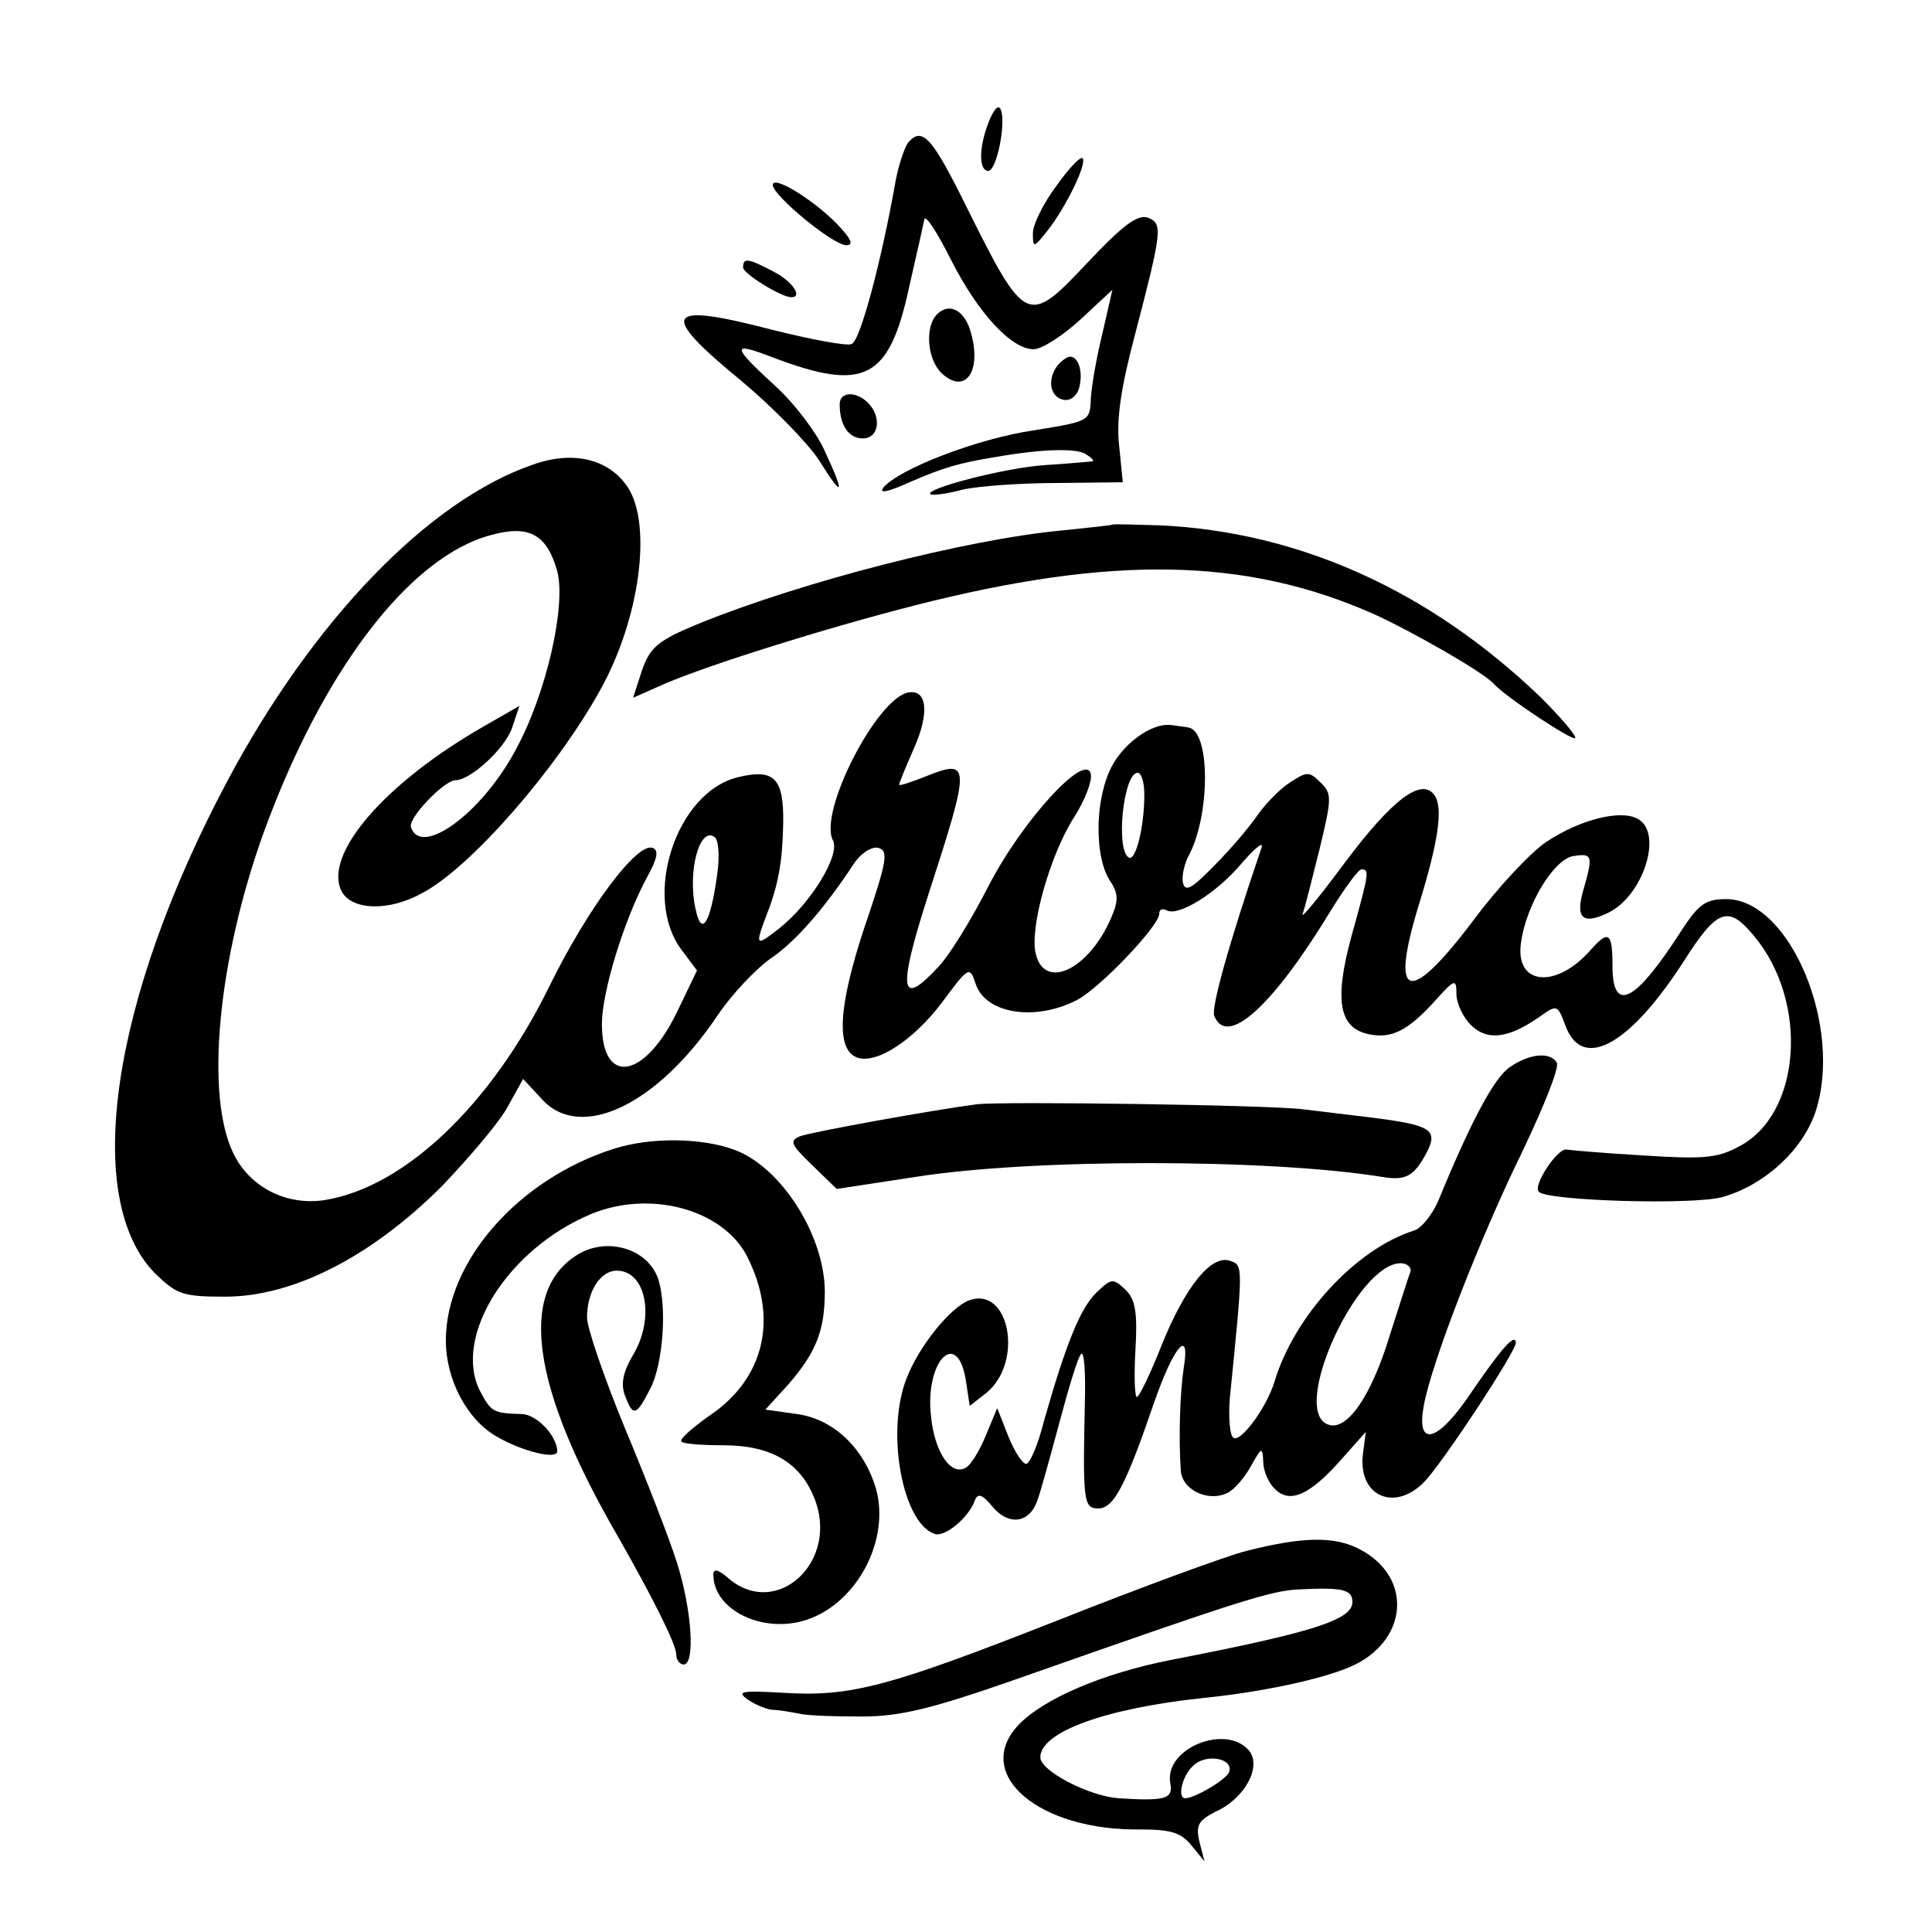
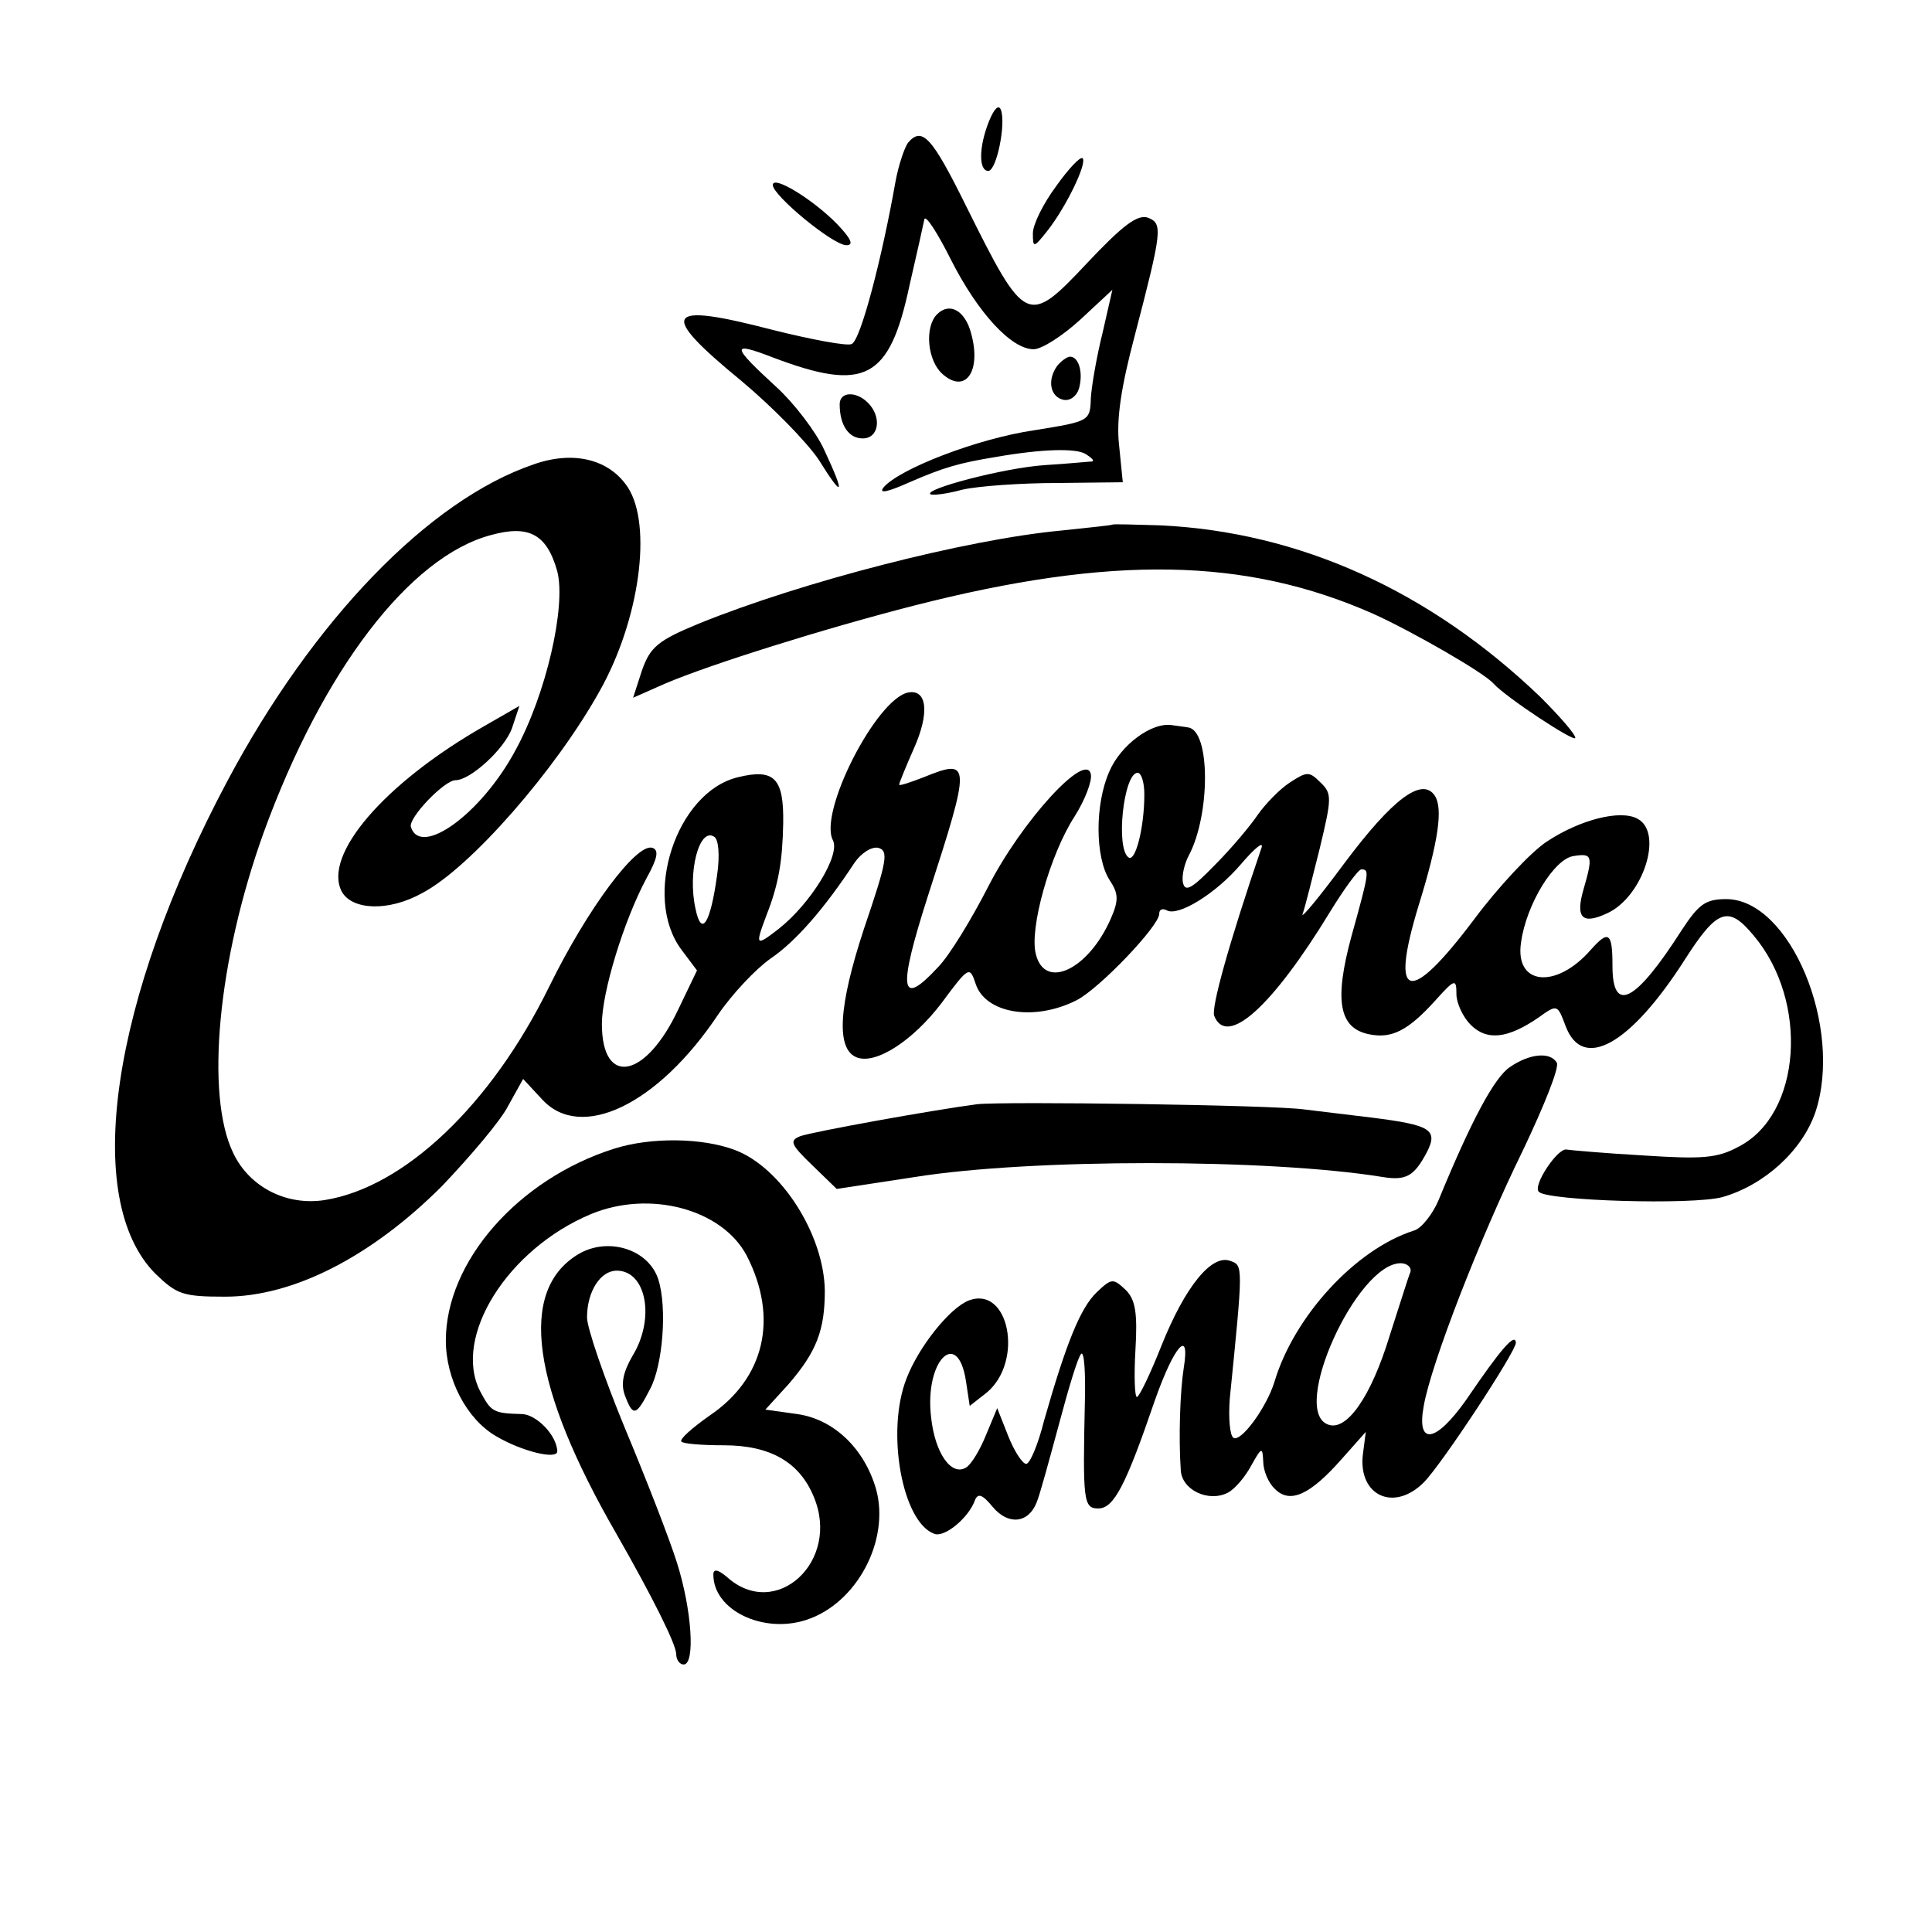
<svg xmlns="http://www.w3.org/2000/svg" version="1.0" width="260pt" height="260pt" viewBox="0 0 260 260" preserveAspectRatio="xMidYMid meet">
  <g transform="translate(0,260) scale(0.1,-0.1)" fill="#000000" stroke="none">
    <path d="M1331 2437 c-14 -35 -14 -67 -1 -67 11 0 24 63 17 82 -3 8 -9 2 -16 -15z" />
    <path d="M1222 2408 c-5 -7 -13 -31 -17 -53 -18 -102 -47 -214 -59 -218 -6 -3 -54 6 -106 19 -146 38 -155 24 -43 -68 42 -35 89 -83 105 -107 33 -53 36 -48 7 14 -11 24 -40 62 -64 84 -61 56 -62 62 -5 40 124 -47 157 -30 184 97 10 43 19 84 20 89 2 6 18 -19 36 -55 36 -71 81 -120 111 -120 11 0 39 18 63 40 l43 40 -13 -57 c-8 -32 -15 -72 -16 -89 -1 -31 -2 -31 -76 -43 -76 -11 -182 -52 -203 -77 -7 -9 6 -6 35 7 46 20 67 26 116 34 63 11 108 12 121 4 8 -5 12 -9 9 -10 -3 0 -32 -3 -65 -5 -55 -4 -161 -32 -153 -39 2 -2 21 0 43 6 22 5 80 9 128 9 l88 1 -5 50 c-4 35 3 79 21 147 37 142 38 151 18 159 -14 5 -34 -10 -82 -61 -80 -85 -83 -84 -163 77 -46 93 -59 107 -78 85z" />
    <path d="M1421 2349 c-17 -23 -31 -51 -31 -63 0 -20 1 -20 20 4 25 32 53 90 47 97 -3 3 -19 -14 -36 -38z" />
    <path d="M1040 2351 c0 -14 81 -81 99 -81 10 0 7 8 -12 28 -32 33 -87 67 -87 53z" />
-     <path d="M1000 2240 c0 -8 51 -40 65 -40 16 0 1 22 -25 35 -34 18 -40 18 -40 5z" />
    <path d="M1261 2177 c-17 -17 -13 -62 7 -80 31 -28 53 3 39 54 -8 31 -29 43 -46 26z" />
    <path d="M1423 2108 c-14 -19 -10 -42 8 -46 9 -2 18 5 21 15 6 21 0 43 -12 43 -4 0 -12 -6 -17 -12z" />
    <path d="M1130 2056 c0 -28 12 -46 31 -46 22 0 26 29 7 48 -16 16 -38 15 -38 -2z" />
    <path d="M718 1975 c-141 -48 -297 -210 -412 -426 -157 -295 -196 -563 -97 -663 29 -28 37 -31 94 -31 92 0 197 54 292 149 38 40 79 88 89 108 l20 36 26 -28 c52 -56 155 -7 236 114 19 28 51 62 71 76 34 23 73 68 113 129 9 13 23 22 32 20 14 -4 12 -17 -19 -108 -35 -106 -38 -163 -10 -174 26 -10 76 23 114 73 37 50 38 50 46 26 13 -40 79 -51 136 -22 31 16 111 100 111 116 0 6 4 8 10 5 15 -9 66 22 100 62 18 21 30 31 28 23 -45 -132 -68 -216 -64 -227 17 -43 78 12 156 140 19 31 38 57 42 57 11 0 11 -3 -13 -89 -24 -88 -17 -125 24 -133 30 -6 52 5 89 46 26 29 28 29 28 8 0 -12 9 -31 19 -41 22 -22 50 -19 92 10 25 18 25 17 36 -12 23 -61 87 -25 160 89 44 69 59 74 93 33 75 -89 64 -241 -20 -284 -29 -16 -50 -17 -128 -12 -52 3 -98 7 -104 8 -12 2 -46 -49 -37 -57 12 -12 206 -18 247 -7 56 16 107 62 125 114 38 114 -34 287 -120 287 -28 0 -37 -7 -60 -42 -62 -97 -93 -113 -93 -48 0 45 -5 49 -29 22 -47 -54 -103 -48 -94 10 7 51 45 113 71 116 25 4 26 0 13 -45 -11 -38 -2 -48 32 -32 48 22 76 108 41 127 -23 13 -78 -1 -123 -31 -21 -14 -65 -61 -97 -104 -88 -117 -114 -110 -75 18 27 87 33 131 22 148 -17 26 -57 -4 -122 -91 -34 -46 -59 -76 -56 -68 3 8 13 48 23 88 16 67 17 74 1 89 -15 15 -18 15 -41 0 -14 -9 -33 -29 -43 -43 -10 -15 -36 -46 -58 -68 -31 -32 -40 -37 -43 -24 -2 9 2 26 8 37 29 55 29 168 -1 172 -5 1 -15 2 -21 3 -28 5 -70 -27 -85 -62 -20 -45 -19 -116 0 -146 12 -18 13 -27 2 -52 -30 -69 -89 -97 -101 -48 -9 34 19 134 52 185 14 22 24 48 22 57 -6 32 -93 -63 -138 -151 -23 -45 -53 -94 -68 -109 -51 -55 -54 -31 -13 97 58 179 58 185 -6 159 -18 -7 -33 -12 -33 -10 0 2 9 24 20 49 21 47 18 80 -8 75 -43 -9 -121 -162 -101 -199 10 -20 -30 -85 -73 -119 -31 -24 -32 -23 -17 17 17 43 22 74 23 125 1 61 -12 74 -61 62 -83 -20 -129 -161 -76 -232 l21 -28 -25 -52 c-44 -94 -103 -105 -103 -20 0 42 29 138 60 196 15 27 17 38 8 41 -21 7 -87 -81 -139 -187 -78 -159 -195 -270 -302 -287 -51 -8 -101 17 -123 63 -38 78 -21 260 41 432 79 217 196 371 306 400 51 14 75 1 89 -49 12 -47 -15 -166 -57 -242 -46 -85 -127 -143 -140 -102 -4 12 45 63 60 63 20 0 66 42 76 70 l10 30 -47 -27 c-135 -77 -218 -174 -192 -223 14 -25 63 -27 108 -2 65 34 180 166 239 272 54 96 71 223 38 274 -25 38 -73 50 -127 31z m822 -444 c0 -45 -12 -91 -21 -85 -18 11 -7 114 12 114 5 0 9 -13 9 -29z m-575 -109 c-9 -65 -21 -84 -29 -45 -11 49 5 110 25 97 6 -3 8 -25 4 -52z" />
    <path d="M1497 1894 c-1 -1 -32 -4 -69 -8 -128 -12 -349 -69 -487 -125 -56 -23 -66 -32 -77 -63 l-12 -37 43 19 c61 26 214 74 335 105 266 68 446 65 618 -11 51 -23 149 -79 162 -94 16 -18 110 -80 110 -73 0 5 -21 29 -47 55 -149 143 -324 222 -511 231 -35 1 -64 2 -65 1z" />
    <path d="M2032 1164 c-21 -14 -52 -72 -96 -179 -8 -19 -23 -38 -33 -41 -79 -25 -162 -116 -188 -204 -11 -35 -45 -81 -55 -75 -5 3 -7 27 -5 53 18 179 18 179 1 185 -25 10 -61 -34 -93 -114 -15 -38 -30 -69 -33 -69 -3 0 -4 29 -2 63 3 50 0 68 -13 81 -17 16 -19 16 -39 -3 -22 -21 -41 -68 -71 -173 -8 -32 -19 -58 -24 -58 -5 0 -16 17 -24 37 l-15 38 -15 -36 c-8 -20 -20 -40 -27 -44 -20 -12 -42 20 -47 68 -9 76 36 121 47 48 l5 -33 23 18 c50 42 30 144 -24 124 -26 -10 -68 -63 -84 -105 -28 -71 -6 -193 37 -209 14 -6 47 22 55 45 4 10 10 8 24 -9 21 -25 48 -22 59 6 4 9 17 57 30 105 13 49 26 92 30 95 4 4 6 -25 5 -63 -3 -135 -2 -145 18 -145 21 0 37 31 76 145 26 74 48 99 39 44 -5 -32 -7 -94 -4 -137 1 -27 37 -44 63 -31 10 5 24 22 32 37 14 25 15 25 16 5 0 -12 7 -29 16 -37 20 -20 47 -8 90 41 l32 36 -4 -31 c-6 -55 42 -77 82 -37 24 24 124 176 124 188 -1 14 -20 -8 -67 -77 -41 -58 -67 -62 -57 -8 10 57 76 227 134 345 28 59 49 111 45 117 -9 15 -37 12 -63 -6z m-134 -276 c-3 -7 -15 -46 -28 -86 -25 -82 -58 -129 -83 -119 -51 19 39 217 98 217 9 0 15 -6 13 -12z" />
    <path d="M1315 1114 c-61 -8 -221 -37 -238 -43 -15 -6 -13 -11 16 -39 l33 -32 105 16 c156 25 476 25 630 0 31 -5 42 1 59 33 16 31 5 37 -74 47 -34 4 -74 9 -91 11 -42 6 -404 11 -440 7z" />
    <path d="M826 1054 c-129 -41 -226 -152 -226 -258 0 -52 28 -106 68 -129 34 -20 82 -32 82 -20 -1 22 -28 49 -47 50 -40 1 -42 3 -57 31 -37 73 37 191 149 238 79 33 177 7 210 -56 43 -84 24 -165 -50 -215 -24 -17 -41 -32 -38 -35 2 -3 28 -5 57 -5 63 0 102 -23 121 -69 37 -87 -51 -168 -117 -108 -12 10 -18 11 -18 3 0 -48 67 -80 125 -61 68 22 113 107 94 176 -16 55 -57 94 -106 101 l-43 6 31 34 c38 44 49 73 49 126 -1 75 -58 165 -120 189 -44 17 -114 18 -164 2z" />
    <path d="M778 912 c-81 -49 -63 -178 52 -377 48 -84 80 -148 80 -161 0 -8 5 -14 10 -14 16 0 11 74 -9 137 -10 32 -42 114 -70 181 -28 68 -51 135 -51 149 0 35 18 63 40 63 40 0 52 -65 21 -115 -12 -21 -16 -37 -10 -53 11 -29 15 -28 34 9 17 32 23 109 11 147 -13 41 -68 58 -108 34z" />
-     <path d="M1678 513 c-28 -7 -142 -49 -253 -93 -229 -90 -280 -104 -372 -98 -55 3 -62 2 -47 -9 10 -7 25 -13 33 -14 9 0 25 -3 36 -5 11 -3 49 -4 85 -4 51 0 93 10 210 51 301 106 340 118 377 120 60 3 73 0 73 -17 0 -24 -54 -41 -245 -78 -91 -18 -171 -52 -205 -88 -61 -66 28 -142 165 -140 40 0 54 -4 68 -21 l18 -22 -7 27 c-5 22 -1 28 22 40 40 18 62 61 45 82 -31 37 -115 3 -106 -44 4 -21 -7 -24 -70 -20 -40 3 -105 37 -105 55 0 34 87 66 220 80 79 8 157 25 195 41 80 33 88 121 15 159 -34 18 -77 17 -152 -2z m-24 -298 c-4 -10 -46 -35 -59 -35 -11 0 -4 30 10 43 17 18 56 11 49 -8z" />
  </g>
</svg>